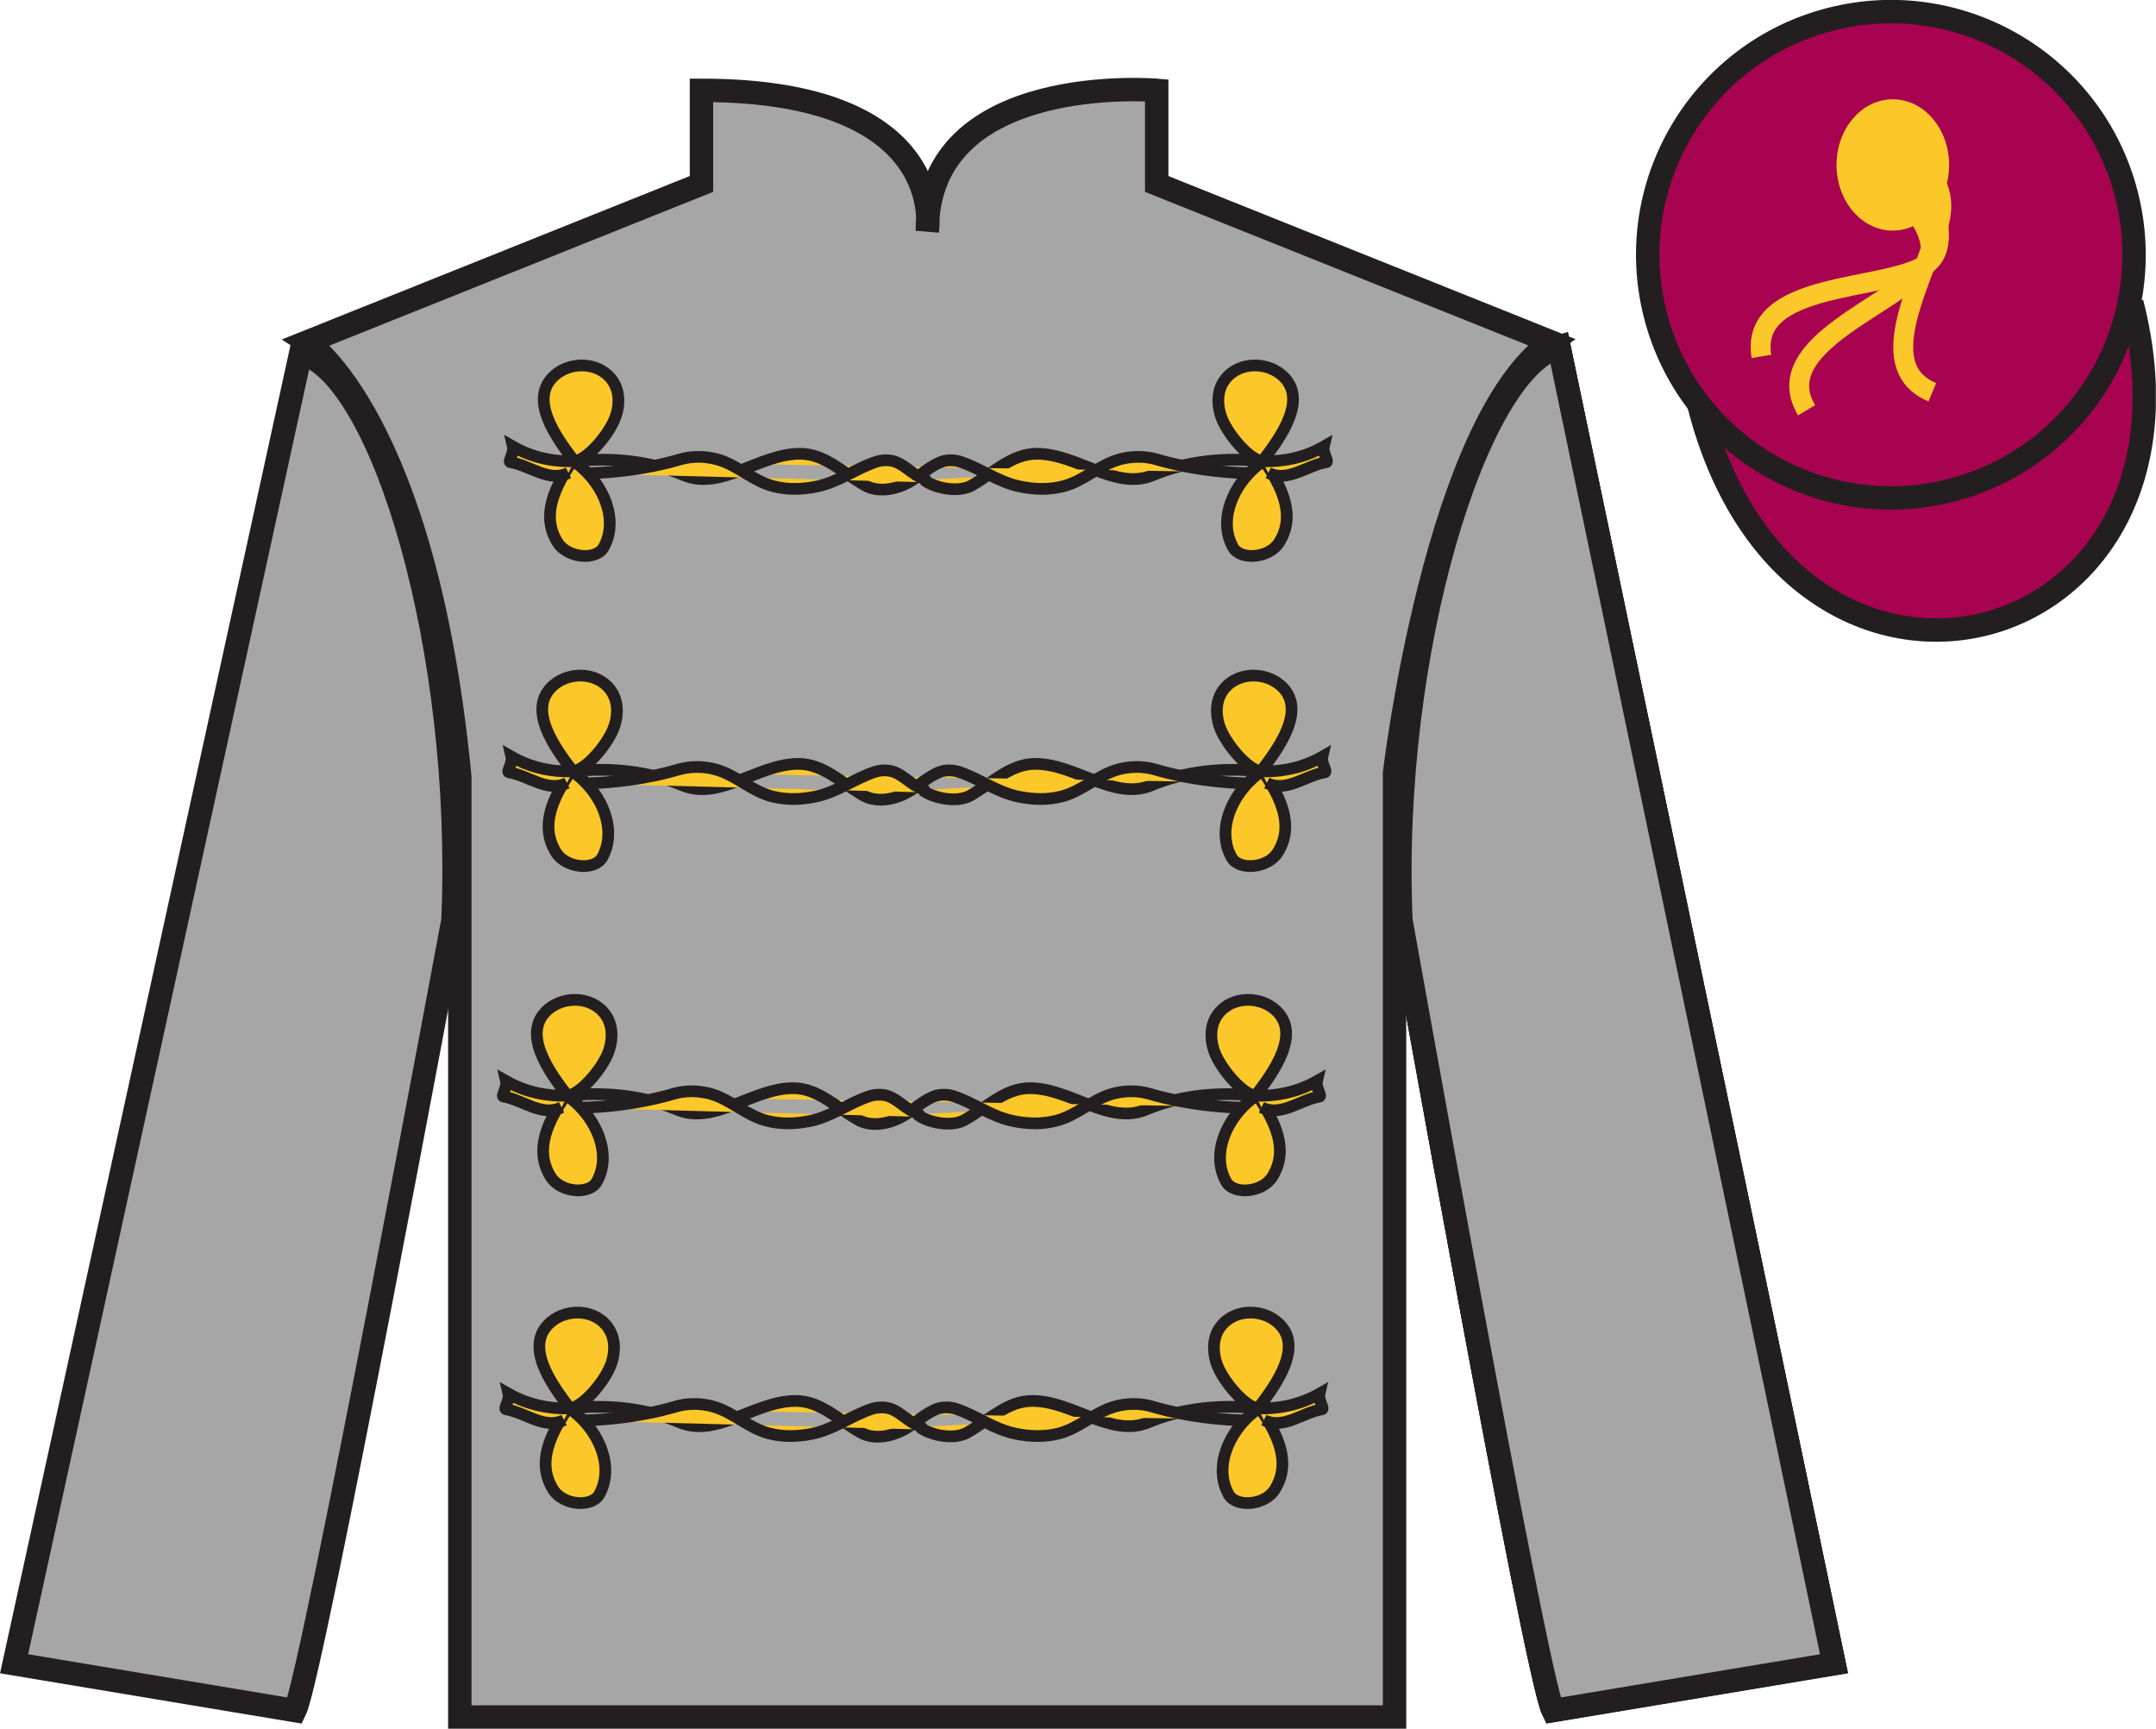
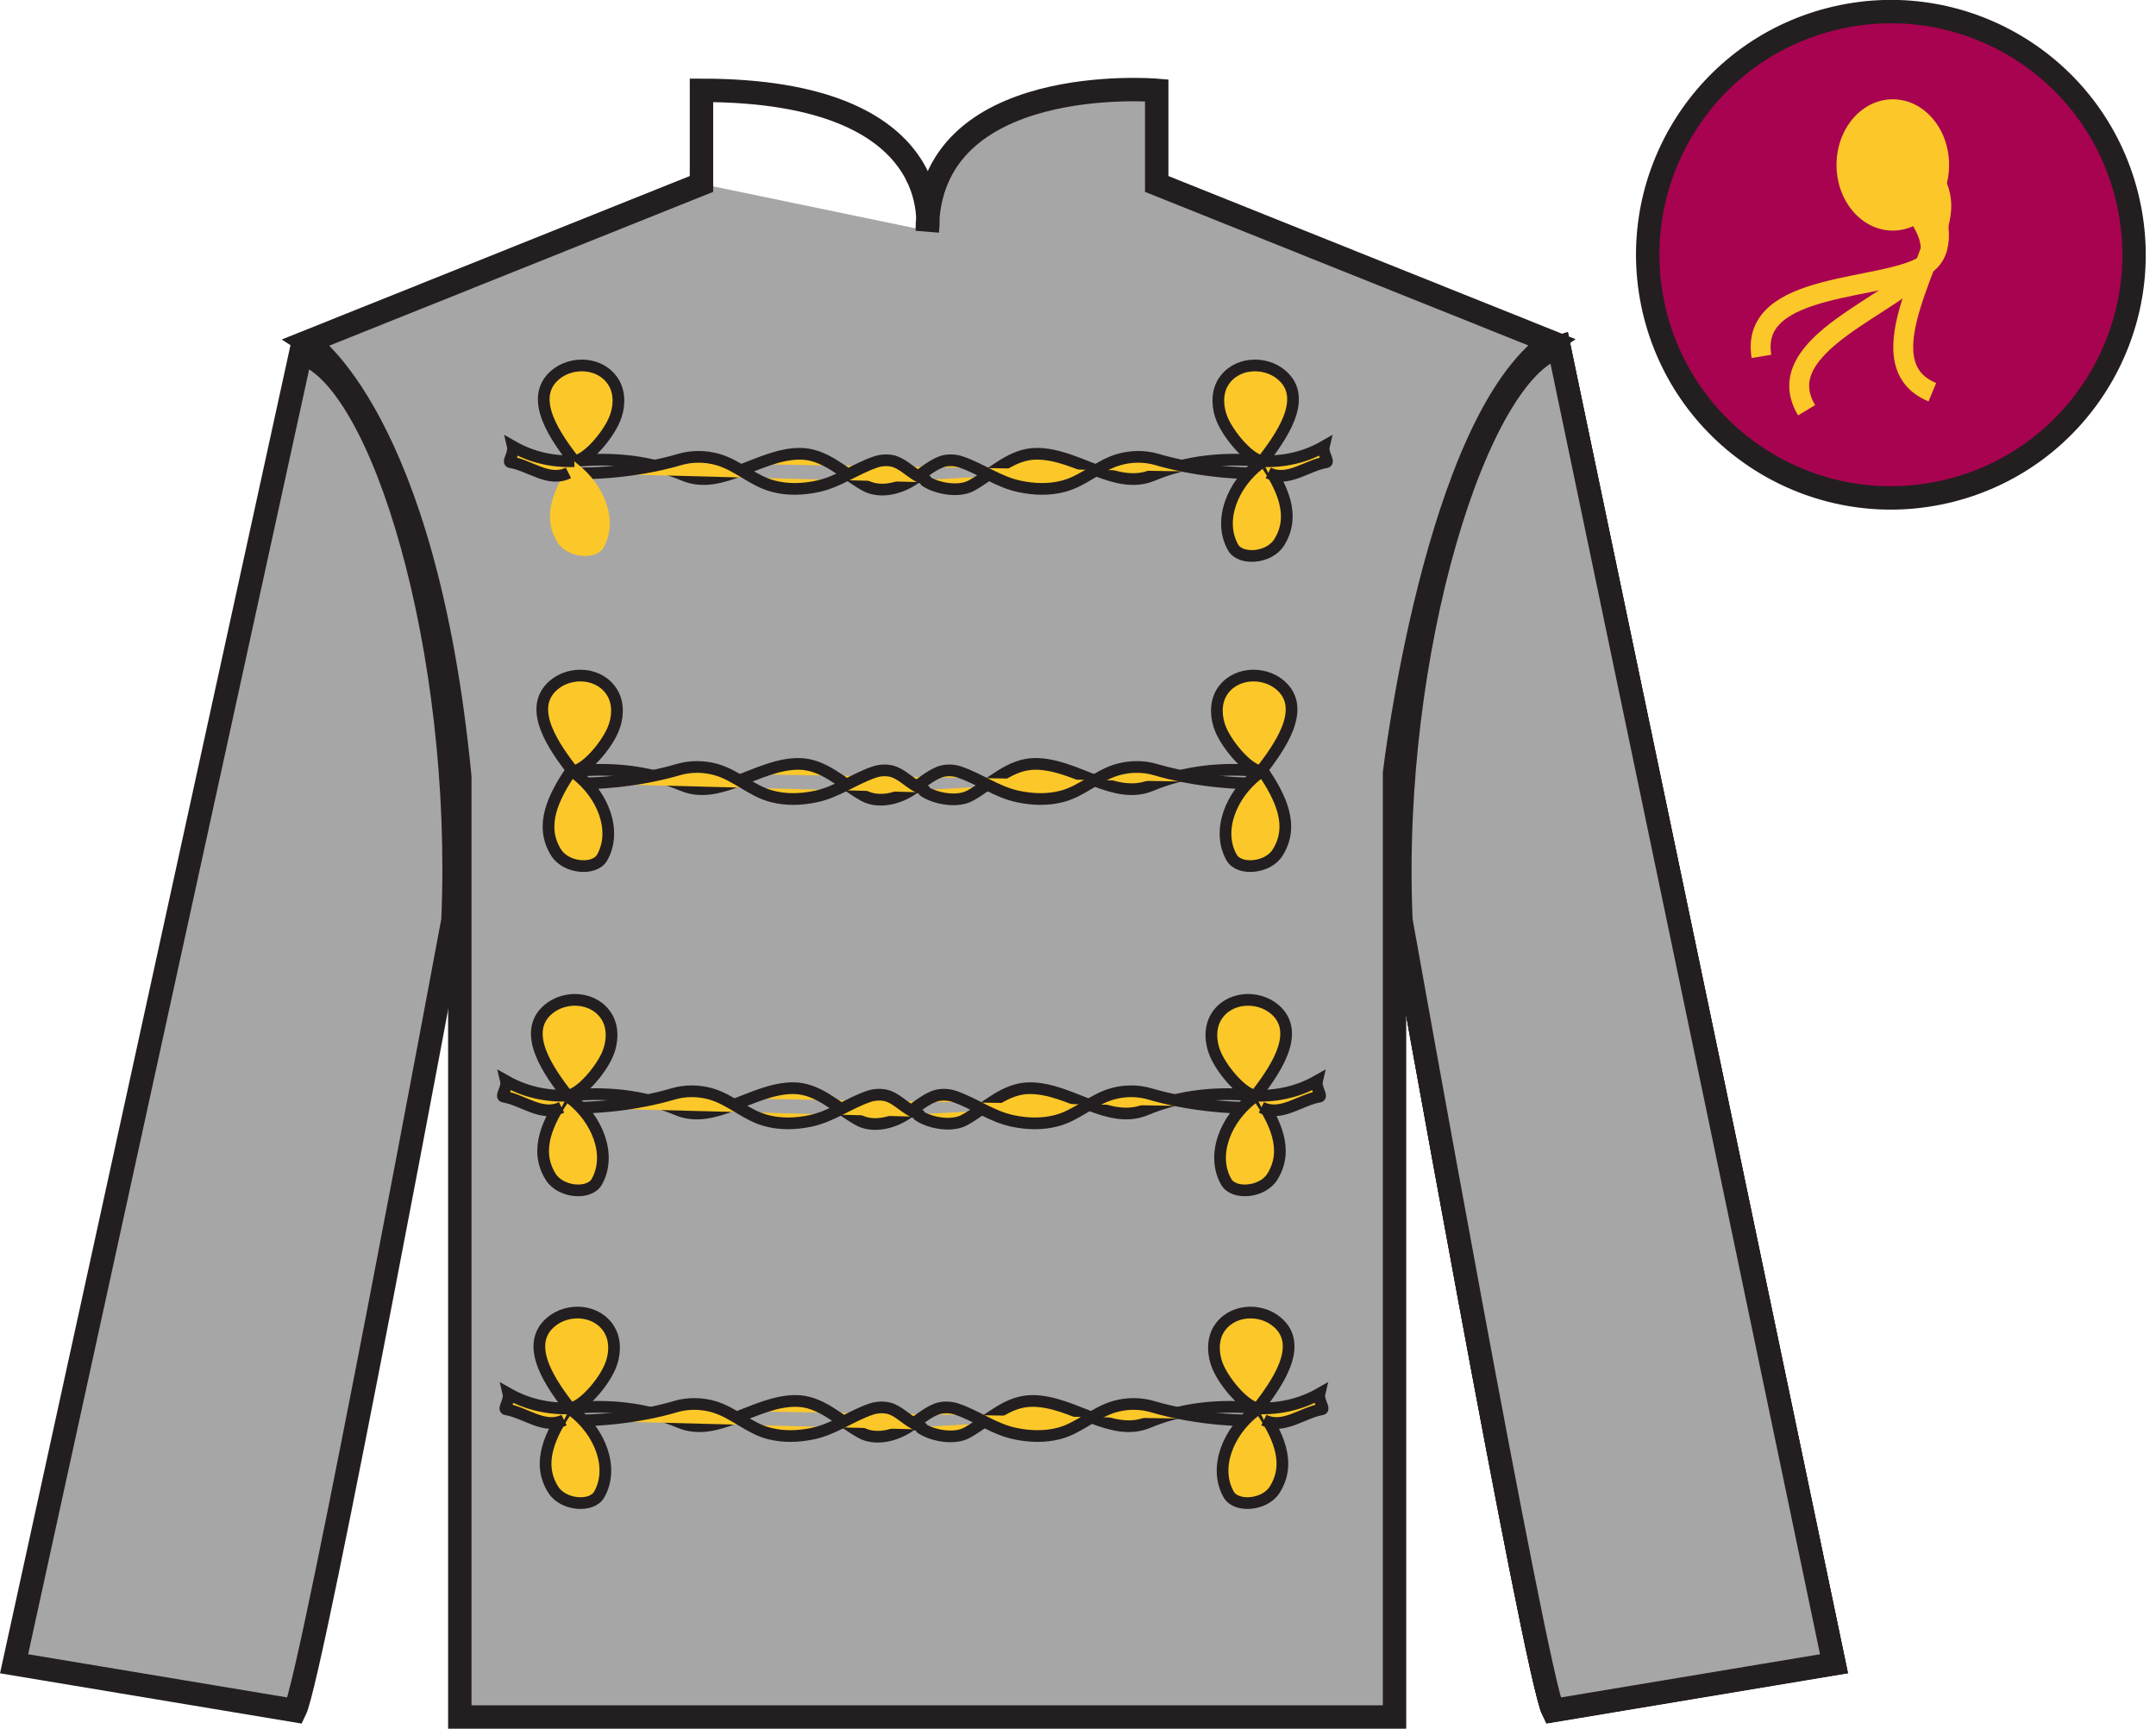
<svg xmlns="http://www.w3.org/2000/svg" width="92.11pt" height="73.86pt" viewBox="0 0 92.11 73.86" version="1.1">
  <defs>
    <clipPath id="clip1">
      <path d="M 0 73.859 L 92.102 73.859 L 92.102 -0.004 L 0 -0.004 L 0 73.859 Z M 0 73.859 " />
    </clipPath>
  </defs>
  <g id="surface0">
    <g clip-path="url(#clip1)" clip-rule="nonzero">
-       <path style=" stroke:none;fill-rule:nonzero;fill:rgb(65.493%,64.865%,65.02%);fill-opacity:1;" d="M 13.121 14.609 C 13.121 14.609 18.16 17.859 19.645 33.195 C 19.645 33.195 19.645 48.195 19.645 73.359 L 59.578 73.359 L 59.578 33.027 C 59.578 33.027 61.352 18.027 66.266 14.609 L 49.418 7.859 L 49.418 3.859 C 49.418 3.859 39.617 3.027 39.617 9.859 C 39.617 9.859 40.621 3.859 29.969 3.859 L 29.969 7.859 L 13.121 14.609 " />
+       <path style=" stroke:none;fill-rule:nonzero;fill:rgb(65.493%,64.865%,65.02%);fill-opacity:1;" d="M 13.121 14.609 C 13.121 14.609 18.16 17.859 19.645 33.195 C 19.645 33.195 19.645 48.195 19.645 73.359 L 59.578 73.359 L 59.578 33.027 C 59.578 33.027 61.352 18.027 66.266 14.609 L 49.418 7.859 L 49.418 3.859 C 49.418 3.859 39.617 3.027 39.617 9.859 L 29.969 7.859 L 13.121 14.609 " />
      <path style="fill:none;stroke-width:10;stroke-linecap:butt;stroke-linejoin:miter;stroke:rgb(13.73%,12.16%,12.549%);stroke-opacity:1;stroke-miterlimit:4;" d="M 131.211 592.506 C 131.211 592.506 181.602 560.006 196.445 406.647 C 196.445 406.647 196.445 256.647 196.445 5.006 L 595.781 5.006 L 595.781 408.327 C 595.781 408.327 613.516 558.327 662.656 592.506 L 494.18 660.006 L 494.18 700.006 C 494.18 700.006 396.172 708.327 396.172 640.006 C 396.172 640.006 406.211 700.006 299.688 700.006 L 299.688 660.006 L 131.211 592.506 Z M 131.211 592.506 " transform="matrix(0.1,0,0,-0.1,0,73.86)" />
      <path style="fill:none;stroke-width:5;stroke-linecap:butt;stroke-linejoin:miter;stroke:rgb(13.73%,12.16%,12.549%);stroke-opacity:1;stroke-miterlimit:4;" d="M 126.016 7.897 C 133.516 22.897 193.516 345.397 193.516 345.397 C 198.516 460.397 163.516 577.897 128.516 587.897 L 6.016 27.897 L 126.016 7.897 Z M 126.016 7.897 " transform="matrix(0.1,0,0,-0.1,0,73.86)" />
      <path style="fill:none;stroke-width:10;stroke-linecap:butt;stroke-linejoin:miter;stroke:rgb(13.73%,12.16%,12.549%);stroke-opacity:1;stroke-miterlimit:4;" d="M 783.516 27.897 L 666.016 590.397 C 631.016 580.397 593.516 460.397 598.516 345.397 C 598.516 345.397 656.016 22.897 663.516 7.897 L 783.516 27.897 Z M 783.516 27.897 " transform="matrix(0.1,0,0,-0.1,0,73.86)" />
      <path style="fill:none;stroke-width:5;stroke-linecap:butt;stroke-linejoin:miter;stroke:rgb(13.73%,12.16%,12.549%);stroke-opacity:1;stroke-miterlimit:4;" d="M 126.016 7.897 C 133.516 22.897 193.516 345.397 193.516 345.397 C 198.516 460.397 163.516 577.897 128.516 587.897 L 6.016 27.897 L 126.016 7.897 Z M 126.016 7.897 " transform="matrix(0.1,0,0,-0.1,0,73.86)" />
      <path style="fill:none;stroke-width:10;stroke-linecap:butt;stroke-linejoin:miter;stroke:rgb(13.73%,12.16%,12.549%);stroke-opacity:1;stroke-miterlimit:4;" d="M 783.516 27.897 L 666.016 590.397 C 631.016 580.397 593.516 460.397 598.516 345.397 C 598.516 345.397 656.016 22.897 663.516 7.897 L 783.516 27.897 Z M 783.516 27.897 " transform="matrix(0.1,0,0,-0.1,0,73.86)" />
      <path style=" stroke:none;fill-rule:nonzero;fill:rgb(65.493%,64.865%,65.02%);fill-opacity:1;" d="M 12.602 73.086 C 13.352 71.57 19.352 39.32 19.352 39.32 C 19.852 27.82 16.352 16.07 12.852 15.07 L 0.602 71.086 L 12.602 73.086 " />
      <path style="fill:none;stroke-width:10;stroke-linecap:butt;stroke-linejoin:miter;stroke:rgb(13.73%,12.16%,12.549%);stroke-opacity:1;stroke-miterlimit:4;" d="M 126.016 7.741 C 133.516 22.897 193.516 345.397 193.516 345.397 C 198.516 460.397 163.516 577.897 128.516 587.897 L 6.016 27.741 L 126.016 7.741 Z M 126.016 7.741 " transform="matrix(0.1,0,0,-0.1,0,73.86)" />
      <path style=" stroke:none;fill-rule:nonzero;fill:rgb(65.493%,64.865%,65.02%);fill-opacity:1;" d="M 78.352 71.086 L 66.602 14.82 C 63.102 15.82 59.352 27.82 59.852 39.32 C 59.852 39.32 65.602 71.57 66.352 73.086 L 78.352 71.086 " />
      <path style="fill:none;stroke-width:10;stroke-linecap:butt;stroke-linejoin:miter;stroke:rgb(13.73%,12.16%,12.549%);stroke-opacity:1;stroke-miterlimit:4;" d="M 783.516 27.741 L 666.016 590.397 C 631.016 580.397 593.516 460.397 598.516 345.397 C 598.516 345.397 656.016 22.897 663.516 7.741 L 783.516 27.741 Z M 783.516 27.741 " transform="matrix(0.1,0,0,-0.1,0,73.86)" />
      <path style="fill-rule:nonzero;fill:rgb(98.576%,78.399%,16.048%);fill-opacity:1;stroke-width:5;stroke-linecap:butt;stroke-linejoin:miter;stroke:rgb(13.73%,12.16%,12.549%);stroke-opacity:1;stroke-miterlimit:4;" d="M 537.461 136.881 C 544.844 146.569 557.578 163.6 545.664 173.717 C 538.359 179.967 525.703 179.225 520.508 170.319 C 517.852 165.709 518.203 159.498 520.352 154.537 C 523.438 147.467 532.031 137.467 537.461 136.881 C 521.328 138.6 505.234 137.037 490.586 130.905 C 474.727 124.225 458.555 139.928 441.211 140.045 C 430.352 140.162 422.617 131.803 413.242 126.53 C 407.227 123.131 396.836 125.631 392.93 128.873 " transform="matrix(0.1,0,0,-0.1,0,73.86)" />
      <path style="fill-rule:nonzero;fill:rgb(98.576%,78.399%,16.048%);fill-opacity:1;stroke-width:5;stroke-linecap:butt;stroke-linejoin:miter;stroke:rgb(13.73%,12.16%,12.549%);stroke-opacity:1;stroke-miterlimit:4;" d="M 243.477 136.881 C 236.094 146.569 223.398 163.6 235.312 173.717 C 242.578 179.967 255.273 179.225 260.43 170.319 C 263.125 165.709 262.773 159.498 260.586 154.537 C 257.539 147.467 248.945 137.467 243.477 136.881 C 259.648 138.6 275.703 137.037 290.352 130.905 C 306.25 124.225 322.383 139.928 339.727 140.045 C 350.586 140.162 358.359 131.803 367.734 126.53 C 373.75 123.131 382.07 125.006 388.008 128.873 C 392.07 131.491 395.82 134.889 400.078 136.569 C 402.656 137.545 405.977 137.467 408.594 136.608 C 417.344 133.678 424.531 127.975 433.828 126.061 C 440.039 124.772 446.328 124.616 452.344 126.139 C 461.094 128.405 467.656 135.241 476.367 137.662 C 481.484 139.108 487.266 139.147 492.305 137.623 C 507.344 133.17 526.445 131.022 541.836 131.881 " transform="matrix(0.1,0,0,-0.1,0,73.86)" />
      <path style=" stroke:none;fill-rule:nonzero;fill:rgb(98.576%,78.399%,16.048%);fill-opacity:1;" d="M 53.613 60.289 C 52.469 61.176 51.848 62.707 52.492 63.852 C 52.809 64.414 54.031 64.324 54.457 63.648 C 55.203 62.473 54.547 61.242 53.848 60.188 C 53.793 60.105 53.699 60.223 53.613 60.289 " />
      <path style="fill:none;stroke-width:5;stroke-linecap:butt;stroke-linejoin:miter;stroke:rgb(13.73%,12.16%,12.549%);stroke-opacity:1;stroke-miterlimit:4;" d="M 536.133 135.709 C 524.688 126.842 518.477 111.53 524.922 100.084 C 528.086 94.459 540.312 95.358 544.57 102.116 C 552.031 113.873 545.469 126.178 538.477 136.725 C 537.93 137.545 536.992 136.373 536.133 135.709 Z M 536.133 135.709 " transform="matrix(0.1,0,0,-0.1,0,73.86)" />
      <path style="fill-rule:nonzero;fill:rgb(98.576%,78.399%,16.048%);fill-opacity:1;stroke-width:5;stroke-linecap:butt;stroke-linejoin:miter;stroke:rgb(13.73%,12.16%,12.549%);stroke-opacity:1;stroke-miterlimit:4;" d="M 537.461 136.881 C 546.797 136.569 555.742 138.6 563.711 143.131 C 563.086 140.475 565.898 136.686 564.805 136.491 C 556.406 135.084 548.359 127.702 539.961 131.881 " transform="matrix(0.1,0,0,-0.1,0,73.86)" />
      <path style="fill-rule:nonzero;fill:rgb(98.576%,78.399%,16.048%);fill-opacity:1;stroke-width:5;stroke-linecap:butt;stroke-linejoin:miter;stroke:rgb(13.73%,12.16%,12.549%);stroke-opacity:1;stroke-miterlimit:4;" d="M 239.102 131.881 C 254.531 131.022 273.594 133.17 288.633 137.623 C 293.711 139.147 299.492 139.108 304.609 137.662 C 313.32 135.241 319.844 128.405 328.633 126.139 C 334.648 124.616 340.898 124.772 347.148 126.061 C 356.406 127.975 363.594 133.678 372.344 136.608 C 375 137.467 378.32 137.545 380.859 136.569 C 385.039 134.928 388.32 130.944 392.695 129.42 C 393.477 129.147 394.18 128.131 395.273 127.819 " transform="matrix(0.1,0,0,-0.1,0,73.86)" />
      <path style=" stroke:none;fill-rule:nonzero;fill:rgb(98.576%,78.399%,16.048%);fill-opacity:1;" d="M 24.48 60.289 C 25.629 61.176 26.246 62.707 25.602 63.852 C 25.285 64.414 24.066 64.324 23.637 63.648 C 22.895 62.473 23.551 61.242 24.246 60.188 C 24.305 60.105 24.398 60.223 24.48 60.289 " />
      <path style="fill:none;stroke-width:5;stroke-linecap:butt;stroke-linejoin:miter;stroke:rgb(13.73%,12.16%,12.549%);stroke-opacity:1;stroke-miterlimit:4;" d="M 244.805 135.709 C 256.289 126.842 262.461 111.53 256.016 100.084 C 252.852 94.459 240.664 95.358 236.367 102.116 C 228.945 113.873 235.508 126.178 242.461 136.725 C 243.047 137.545 243.984 136.373 244.805 135.709 Z M 244.805 135.709 " transform="matrix(0.1,0,0,-0.1,0,73.86)" />
      <path style="fill-rule:nonzero;fill:rgb(98.576%,78.399%,16.048%);fill-opacity:1;stroke-width:5;stroke-linecap:butt;stroke-linejoin:miter;stroke:rgb(13.73%,12.16%,12.549%);stroke-opacity:1;stroke-miterlimit:4;" d="M 243.477 136.881 C 234.141 136.569 225.234 138.6 217.227 143.131 C 217.852 140.475 215.078 136.686 216.133 136.491 C 224.57 135.084 232.617 127.702 240.977 131.881 " transform="matrix(0.1,0,0,-0.1,0,73.86)" />
      <path style="fill-rule:nonzero;fill:rgb(98.576%,78.399%,16.048%);fill-opacity:1;stroke-width:5;stroke-linecap:butt;stroke-linejoin:miter;stroke:rgb(13.73%,12.16%,12.549%);stroke-opacity:1;stroke-miterlimit:4;" d="M 536.406 270.475 C 543.789 280.163 556.484 297.194 544.609 307.35 C 537.305 313.561 524.609 312.819 519.453 303.913 C 516.758 299.303 517.109 293.131 519.258 288.17 C 522.344 281.1 530.938 271.061 536.406 270.475 C 520.273 272.194 504.18 270.631 489.531 264.498 C 473.633 257.819 457.5 273.522 440.156 273.678 C 429.297 273.756 421.562 265.397 412.148 260.123 C 406.133 256.725 395.781 259.225 391.875 262.467 " transform="matrix(0.1,0,0,-0.1,0,73.86)" />
      <path style="fill-rule:nonzero;fill:rgb(98.576%,78.399%,16.048%);fill-opacity:1;stroke-width:5;stroke-linecap:butt;stroke-linejoin:miter;stroke:rgb(13.73%,12.16%,12.549%);stroke-opacity:1;stroke-miterlimit:4;" d="M 242.422 270.475 C 235.039 280.163 222.305 297.194 234.219 307.35 C 241.523 313.561 254.219 312.819 259.375 303.913 C 262.07 299.303 261.68 293.131 259.57 288.17 C 256.484 281.1 247.891 271.061 242.422 270.475 C 258.555 272.194 274.648 270.631 289.297 264.498 C 305.195 257.819 321.328 273.522 338.672 273.678 C 349.531 273.756 357.266 265.397 366.68 260.123 C 372.695 256.725 380.977 258.6 386.953 262.467 C 390.977 265.084 394.727 268.483 399.023 270.163 C 401.562 271.139 404.883 271.1 407.539 270.202 C 416.289 267.272 423.477 261.569 432.734 259.655 C 438.984 258.366 445.234 258.209 451.289 259.772 C 460.039 261.998 466.602 268.834 475.273 271.256 C 480.43 272.702 486.172 272.741 491.25 271.217 C 506.289 266.764 525.352 264.616 540.781 265.475 " transform="matrix(0.1,0,0,-0.1,0,73.86)" />
      <path style=" stroke:none;fill-rule:nonzero;fill:rgb(98.576%,78.399%,16.048%);fill-opacity:1;" d="M 53.508 46.926 C 52.359 47.812 51.738 49.348 52.387 50.492 C 52.703 51.055 53.922 50.961 54.352 50.285 C 55.094 49.109 54.441 47.883 53.742 46.828 C 53.684 46.742 53.59 46.863 53.508 46.926 " />
      <path style="fill:none;stroke-width:5;stroke-linecap:butt;stroke-linejoin:miter;stroke:rgb(13.73%,12.16%,12.549%);stroke-opacity:1;stroke-miterlimit:4;" d="M 535.078 269.342 C 523.594 260.475 517.383 245.123 523.867 233.678 C 527.031 228.053 539.219 228.991 543.516 235.748 C 550.938 247.506 544.414 259.772 537.422 270.319 C 536.836 271.178 535.898 269.967 535.078 269.342 Z M 535.078 269.342 " transform="matrix(0.1,0,0,-0.1,0,73.86)" />
      <path style="fill-rule:nonzero;fill:rgb(98.576%,78.399%,16.048%);fill-opacity:1;stroke-width:5;stroke-linecap:butt;stroke-linejoin:miter;stroke:rgb(13.73%,12.16%,12.549%);stroke-opacity:1;stroke-miterlimit:4;" d="M 536.406 270.475 C 545.742 270.163 554.648 272.194 562.656 276.725 C 562.031 274.069 564.805 270.28 563.75 270.084 C 555.352 268.678 547.305 261.295 538.906 265.475 " transform="matrix(0.1,0,0,-0.1,0,73.86)" />
      <path style="fill-rule:nonzero;fill:rgb(98.576%,78.399%,16.048%);fill-opacity:1;stroke-width:5;stroke-linecap:butt;stroke-linejoin:miter;stroke:rgb(13.73%,12.16%,12.549%);stroke-opacity:1;stroke-miterlimit:4;" d="M 238.047 265.475 C 253.477 264.616 272.539 266.764 287.578 271.217 C 292.656 272.741 298.398 272.702 303.555 271.256 C 312.227 268.834 318.789 261.998 327.578 259.772 C 333.555 258.209 339.844 258.366 346.094 259.655 C 355.352 261.569 362.578 267.272 371.289 270.202 C 373.945 271.1 377.227 271.139 379.805 270.163 C 383.945 268.522 387.266 264.538 391.602 263.014 C 392.383 262.78 393.125 261.725 394.219 261.413 " transform="matrix(0.1,0,0,-0.1,0,73.86)" />
      <path style=" stroke:none;fill-rule:nonzero;fill:rgb(98.576%,78.399%,16.048%);fill-opacity:1;" d="M 24.375 46.926 C 25.52 47.812 26.141 49.348 25.496 50.492 C 25.18 51.055 23.961 50.961 23.531 50.285 C 22.789 49.109 23.445 47.883 24.141 46.828 C 24.195 46.742 24.293 46.863 24.375 46.926 " />
      <path style="fill:none;stroke-width:5;stroke-linecap:butt;stroke-linejoin:miter;stroke:rgb(13.73%,12.16%,12.549%);stroke-opacity:1;stroke-miterlimit:4;" d="M 243.75 269.342 C 255.195 260.475 261.406 245.123 254.961 233.678 C 251.797 228.053 239.609 228.991 235.312 235.748 C 227.891 247.506 234.453 259.772 241.406 270.319 C 241.953 271.178 242.93 269.967 243.75 269.342 Z M 243.75 269.342 " transform="matrix(0.1,0,0,-0.1,0,73.86)" />
      <path style="fill-rule:nonzero;fill:rgb(98.576%,78.399%,16.048%);fill-opacity:1;stroke-width:5;stroke-linecap:butt;stroke-linejoin:miter;stroke:rgb(13.73%,12.16%,12.549%);stroke-opacity:1;stroke-miterlimit:4;" d="M 242.422 270.475 C 233.047 270.163 224.18 272.194 216.172 276.725 C 216.797 274.069 214.023 270.28 215.078 270.084 C 223.477 268.678 231.523 261.295 239.922 265.475 " transform="matrix(0.1,0,0,-0.1,0,73.86)" />
      <path style="fill-rule:nonzero;fill:rgb(98.576%,78.399%,16.048%);fill-opacity:1;stroke-width:5;stroke-linecap:butt;stroke-linejoin:miter;stroke:rgb(13.73%,12.16%,12.549%);stroke-opacity:1;stroke-miterlimit:4;" d="M 539.336 541.569 C 546.719 551.256 559.453 568.248 547.539 578.405 C 540.234 584.616 527.578 583.873 522.383 574.967 C 519.727 570.358 520.078 564.186 522.227 559.225 C 525.312 552.155 533.906 542.116 539.336 541.569 C 523.203 543.248 507.109 541.686 492.461 535.553 C 476.602 528.913 460.43 544.616 443.086 544.733 C 432.227 544.811 424.492 536.452 415.117 531.178 C 409.102 527.819 398.711 530.319 394.805 533.522 " transform="matrix(0.1,0,0,-0.1,0,73.86)" />
      <path style="fill-rule:nonzero;fill:rgb(98.576%,78.399%,16.048%);fill-opacity:1;stroke-width:5;stroke-linecap:butt;stroke-linejoin:miter;stroke:rgb(13.73%,12.16%,12.549%);stroke-opacity:1;stroke-miterlimit:4;" d="M 245.352 541.569 C 237.969 551.256 225.273 568.248 237.188 578.405 C 244.453 584.616 257.148 583.873 262.305 574.967 C 265 570.358 264.648 564.186 262.461 559.225 C 259.414 552.155 250.82 542.116 245.352 541.569 C 261.523 543.248 277.578 541.686 292.227 535.553 C 308.125 528.913 324.258 544.616 341.602 544.733 C 352.461 544.811 360.234 536.452 369.609 531.178 C 375.625 527.819 383.945 529.655 389.883 533.522 C 393.945 536.139 397.695 539.538 401.953 541.217 C 404.531 542.233 407.852 542.155 410.469 541.256 C 419.219 538.327 426.406 532.663 435.703 530.748 C 441.914 529.459 448.203 529.264 454.219 530.827 C 462.969 533.053 469.531 539.889 478.242 542.311 C 483.359 543.756 489.141 543.795 494.18 542.311 C 509.219 537.858 528.32 535.67 543.711 536.569 " transform="matrix(0.1,0,0,-0.1,0,73.86)" />
      <path style=" stroke:none;fill-rule:nonzero;fill:rgb(98.576%,78.399%,16.048%);fill-opacity:1;" d="M 53.801 19.82 C 52.656 20.707 52.035 22.242 52.68 23.387 C 52.996 23.949 54.219 23.855 54.645 23.18 C 55.391 22.004 54.734 20.773 54.035 19.719 C 53.98 19.637 53.887 19.758 53.801 19.82 " />
      <path style="fill:none;stroke-width:5;stroke-linecap:butt;stroke-linejoin:miter;stroke:rgb(13.73%,12.16%,12.549%);stroke-opacity:1;stroke-miterlimit:4;" d="M 538.008 540.397 C 526.562 531.53 520.352 516.178 526.797 504.733 C 529.961 499.108 542.188 500.045 546.445 506.803 C 553.906 518.561 547.344 530.866 540.352 541.413 C 539.805 542.233 538.867 541.022 538.008 540.397 Z M 538.008 540.397 " transform="matrix(0.1,0,0,-0.1,0,73.86)" />
      <path style="fill-rule:nonzero;fill:rgb(98.576%,78.399%,16.048%);fill-opacity:1;stroke-width:5;stroke-linecap:butt;stroke-linejoin:miter;stroke:rgb(13.73%,12.16%,12.549%);stroke-opacity:1;stroke-miterlimit:4;" d="M 539.336 541.569 C 548.711 541.217 557.617 543.248 565.586 547.819 C 564.961 545.123 567.773 541.334 566.68 541.139 C 558.281 539.772 550.234 532.389 541.836 536.569 " transform="matrix(0.1,0,0,-0.1,0,73.86)" />
      <path style="fill-rule:nonzero;fill:rgb(98.576%,78.399%,16.048%);fill-opacity:1;stroke-width:5;stroke-linecap:butt;stroke-linejoin:miter;stroke:rgb(13.73%,12.16%,12.549%);stroke-opacity:1;stroke-miterlimit:4;" d="M 240.977 536.569 C 256.406 535.67 275.469 537.858 290.508 542.311 C 295.586 543.795 301.367 543.756 306.484 542.311 C 315.195 539.889 321.719 533.053 330.508 530.827 C 336.523 529.264 342.773 529.459 349.023 530.748 C 358.281 532.663 365.469 538.327 374.219 541.256 C 376.875 542.155 380.195 542.233 382.734 541.217 C 386.914 539.616 390.195 535.592 394.57 534.108 C 395.352 533.834 396.055 532.78 397.148 532.506 " transform="matrix(0.1,0,0,-0.1,0,73.86)" />
      <path style=" stroke:none;fill-rule:nonzero;fill:rgb(98.576%,78.399%,16.048%);fill-opacity:1;" d="M 24.668 19.82 C 25.816 20.707 26.434 22.242 25.789 23.387 C 25.473 23.949 24.254 23.855 23.824 23.18 C 23.082 22.004 23.738 20.773 24.434 19.719 C 24.492 19.637 24.586 19.758 24.668 19.82 " />
-       <path style="fill:none;stroke-width:5;stroke-linecap:butt;stroke-linejoin:miter;stroke:rgb(13.73%,12.16%,12.549%);stroke-opacity:1;stroke-miterlimit:4;" d="M 246.68 540.397 C 258.164 531.53 264.336 516.178 257.891 504.733 C 254.727 499.108 242.539 500.045 238.242 506.803 C 230.82 518.561 237.383 530.866 244.336 541.413 C 244.922 542.233 245.859 541.022 246.68 540.397 Z M 246.68 540.397 " transform="matrix(0.1,0,0,-0.1,0,73.86)" />
      <path style="fill-rule:nonzero;fill:rgb(98.576%,78.399%,16.048%);fill-opacity:1;stroke-width:5;stroke-linecap:butt;stroke-linejoin:miter;stroke:rgb(13.73%,12.16%,12.549%);stroke-opacity:1;stroke-miterlimit:4;" d="M 245.352 541.569 C 236.016 541.217 227.109 543.248 219.102 547.819 C 219.727 545.123 216.953 541.334 218.008 541.139 C 226.445 539.772 234.492 532.389 242.852 536.569 " transform="matrix(0.1,0,0,-0.1,0,73.86)" />
      <path style="fill-rule:nonzero;fill:rgb(98.576%,78.399%,16.048%);fill-opacity:1;stroke-width:5;stroke-linecap:butt;stroke-linejoin:miter;stroke:rgb(13.73%,12.16%,12.549%);stroke-opacity:1;stroke-miterlimit:4;" d="M 538.711 409.069 C 546.094 418.756 558.828 435.748 546.914 445.905 C 539.609 452.116 526.953 451.373 521.758 442.467 C 519.102 437.858 519.453 431.686 521.602 426.725 C 524.688 419.655 533.281 409.616 538.711 409.069 C 522.578 410.748 506.484 409.186 491.836 403.053 C 475.977 396.413 459.805 412.116 442.461 412.233 C 431.602 412.311 423.867 403.952 414.492 398.678 C 408.477 395.319 398.086 397.819 394.18 401.022 " transform="matrix(0.1,0,0,-0.1,0,73.86)" />
      <path style="fill-rule:nonzero;fill:rgb(98.576%,78.399%,16.048%);fill-opacity:1;stroke-width:5;stroke-linecap:butt;stroke-linejoin:miter;stroke:rgb(13.73%,12.16%,12.549%);stroke-opacity:1;stroke-miterlimit:4;" d="M 244.727 409.069 C 237.344 418.756 224.648 435.748 236.562 445.905 C 243.828 452.116 256.523 451.373 261.68 442.467 C 264.375 437.858 264.023 431.686 261.836 426.725 C 258.789 419.655 250.195 409.616 244.727 409.069 C 260.898 410.748 276.953 409.186 291.602 403.053 C 307.5 396.413 323.633 412.116 340.977 412.233 C 351.836 412.311 359.609 403.952 368.984 398.678 C 375 395.319 383.32 397.155 389.258 401.022 C 393.32 403.639 397.07 407.038 401.328 408.717 C 403.906 409.733 407.227 409.655 409.844 408.756 C 418.594 405.827 425.781 400.163 435.078 398.248 C 441.289 396.959 447.578 396.764 453.594 398.327 C 462.344 400.553 468.906 407.389 477.617 409.811 C 482.734 411.256 488.516 411.295 493.555 409.811 C 508.594 405.358 527.695 403.17 543.086 404.069 " transform="matrix(0.1,0,0,-0.1,0,73.86)" />
      <path style=" stroke:none;fill-rule:nonzero;fill:rgb(98.576%,78.399%,16.048%);fill-opacity:1;" d="M 53.738 33.07 C 52.594 33.957 51.973 35.492 52.617 36.637 C 52.934 37.199 54.156 37.105 54.582 36.43 C 55.328 35.254 54.672 34.023 53.973 32.969 C 53.918 32.887 53.824 33.008 53.738 33.07 " />
      <path style="fill:none;stroke-width:5;stroke-linecap:butt;stroke-linejoin:miter;stroke:rgb(13.73%,12.16%,12.549%);stroke-opacity:1;stroke-miterlimit:4;" d="M 537.383 407.897 C 525.938 399.03 519.727 383.678 526.172 372.233 C 529.336 366.608 541.562 367.545 545.82 374.303 C 553.281 386.061 546.719 398.366 539.727 408.913 C 539.18 409.733 538.242 408.522 537.383 407.897 Z M 537.383 407.897 " transform="matrix(0.1,0,0,-0.1,0,73.86)" />
-       <path style="fill-rule:nonzero;fill:rgb(98.576%,78.399%,16.048%);fill-opacity:1;stroke-width:5;stroke-linecap:butt;stroke-linejoin:miter;stroke:rgb(13.73%,12.16%,12.549%);stroke-opacity:1;stroke-miterlimit:4;" d="M 538.711 409.069 C 548.047 408.717 556.992 410.748 564.961 415.319 C 564.336 412.623 567.148 408.834 566.055 408.639 C 557.656 407.272 549.609 399.889 541.211 404.069 " transform="matrix(0.1,0,0,-0.1,0,73.86)" />
      <path style="fill-rule:nonzero;fill:rgb(98.576%,78.399%,16.048%);fill-opacity:1;stroke-width:5;stroke-linecap:butt;stroke-linejoin:miter;stroke:rgb(13.73%,12.16%,12.549%);stroke-opacity:1;stroke-miterlimit:4;" d="M 240.352 404.069 C 255.781 403.17 274.844 405.358 289.883 409.811 C 294.961 411.295 300.742 411.256 305.859 409.811 C 314.57 407.389 321.094 400.553 329.883 398.327 C 335.898 396.764 342.148 396.959 348.398 398.248 C 357.656 400.163 364.844 405.827 373.594 408.756 C 376.25 409.655 379.57 409.733 382.109 408.717 C 386.289 407.116 389.57 403.092 393.945 401.608 C 394.727 401.334 395.43 400.28 396.523 400.006 " transform="matrix(0.1,0,0,-0.1,0,73.86)" />
      <path style=" stroke:none;fill-rule:nonzero;fill:rgb(98.576%,78.399%,16.048%);fill-opacity:1;" d="M 24.605 33.07 C 25.754 33.957 26.371 35.492 25.727 36.637 C 25.41 37.199 24.191 37.105 23.762 36.43 C 23.02 35.254 23.676 34.023 24.371 32.969 C 24.43 32.887 24.523 33.008 24.605 33.07 " />
      <path style="fill:none;stroke-width:5;stroke-linecap:butt;stroke-linejoin:miter;stroke:rgb(13.73%,12.16%,12.549%);stroke-opacity:1;stroke-miterlimit:4;" d="M 246.055 407.897 C 257.539 399.03 263.711 383.678 257.266 372.233 C 254.102 366.608 241.914 367.545 237.617 374.303 C 230.195 386.061 236.758 398.366 243.711 408.913 C 244.297 409.733 245.234 408.522 246.055 407.897 Z M 246.055 407.897 " transform="matrix(0.1,0,0,-0.1,0,73.86)" />
-       <path style="fill-rule:nonzero;fill:rgb(98.576%,78.399%,16.048%);fill-opacity:1;stroke-width:5;stroke-linecap:butt;stroke-linejoin:miter;stroke:rgb(13.73%,12.16%,12.549%);stroke-opacity:1;stroke-miterlimit:4;" d="M 244.727 409.069 C 235.391 408.717 226.484 410.748 218.477 415.319 C 219.102 412.623 216.328 408.834 217.383 408.639 C 225.82 407.272 233.867 399.889 242.227 404.069 " transform="matrix(0.1,0,0,-0.1,0,73.86)" />
-       <path style="fill-rule:nonzero;fill:rgb(65.882%,1.34%,31.255%);fill-opacity:1;stroke-width:10;stroke-linecap:butt;stroke-linejoin:miter;stroke:rgb(13.73%,12.16%,12.549%);stroke-opacity:1;stroke-miterlimit:4;" d="M 725.898 565.319 C 765.625 409.655 949.57 457.272 910.781 609.264 " transform="matrix(0.1,0,0,-0.1,0,73.86)" />
      <path style=" stroke:none;fill-rule:nonzero;fill:rgb(65.882%,1.34%,31.255%);fill-opacity:1;" d="M 83.352 20.949 C 88.91 19.531 92.266 13.875 90.848 8.316 C 89.43 2.758 83.773 -0.598 78.215 0.82 C 72.656 2.238 69.301 7.895 70.719 13.453 C 72.141 19.012 77.793 22.367 83.352 20.949 " />
      <path style="fill:none;stroke-width:10;stroke-linecap:butt;stroke-linejoin:miter;stroke:rgb(13.73%,12.16%,12.549%);stroke-opacity:1;stroke-miterlimit:4;" d="M 833.516 529.108 C 889.102 543.288 922.656 599.85 908.477 655.436 C 894.297 711.022 837.734 744.577 782.148 730.397 C 726.562 716.217 693.008 659.655 707.188 604.069 C 721.406 548.483 777.93 514.928 833.516 529.108 Z M 833.516 529.108 " transform="matrix(0.1,0,0,-0.1,0,73.86)" />
      <path style=" stroke:none;fill-rule:nonzero;fill:rgb(98.576%,78.399%,16.048%);fill-opacity:1;" d="M 80.863 9.852 C 82.195 9.852 83.27 8.594 83.27 7.047 C 83.27 5.496 82.195 4.242 80.863 4.242 C 79.539 4.242 78.461 5.496 78.461 7.047 C 78.461 8.594 79.539 9.852 80.863 9.852 " />
      <path style="fill:none;stroke-width:8.5;stroke-linecap:butt;stroke-linejoin:miter;stroke:rgb(98.576%,78.399%,16.048%);stroke-opacity:1;stroke-miterlimit:4;" d="M 794.492 670.983 C 794.492 670.983 834.141 642.623 822.812 625.631 C 811.484 608.639 754.805 591.647 771.836 563.327 " transform="matrix(0.1,0,0,-0.1,0,73.86)" />
      <path style="fill:none;stroke-width:8.5;stroke-linecap:butt;stroke-linejoin:miter;stroke:rgb(98.576%,78.399%,16.048%);stroke-opacity:1;stroke-miterlimit:4;" d="M 813.086 678.209 C 813.086 678.209 839.609 637.311 822.812 625.631 C 806.055 613.991 747.109 618.913 752.539 586.334 " transform="matrix(0.1,0,0,-0.1,0,73.86)" />
      <path style="fill:none;stroke-width:8.5;stroke-linecap:butt;stroke-linejoin:miter;stroke:rgb(98.576%,78.399%,16.048%);stroke-opacity:1;stroke-miterlimit:4;" d="M 805.117 670.983 C 805.117 670.983 828.359 671.842 829.375 651.452 C 830.391 631.061 795.039 583.639 825.547 571.022 " transform="matrix(0.1,0,0,-0.1,0,73.86)" />
    </g>
  </g>
</svg>